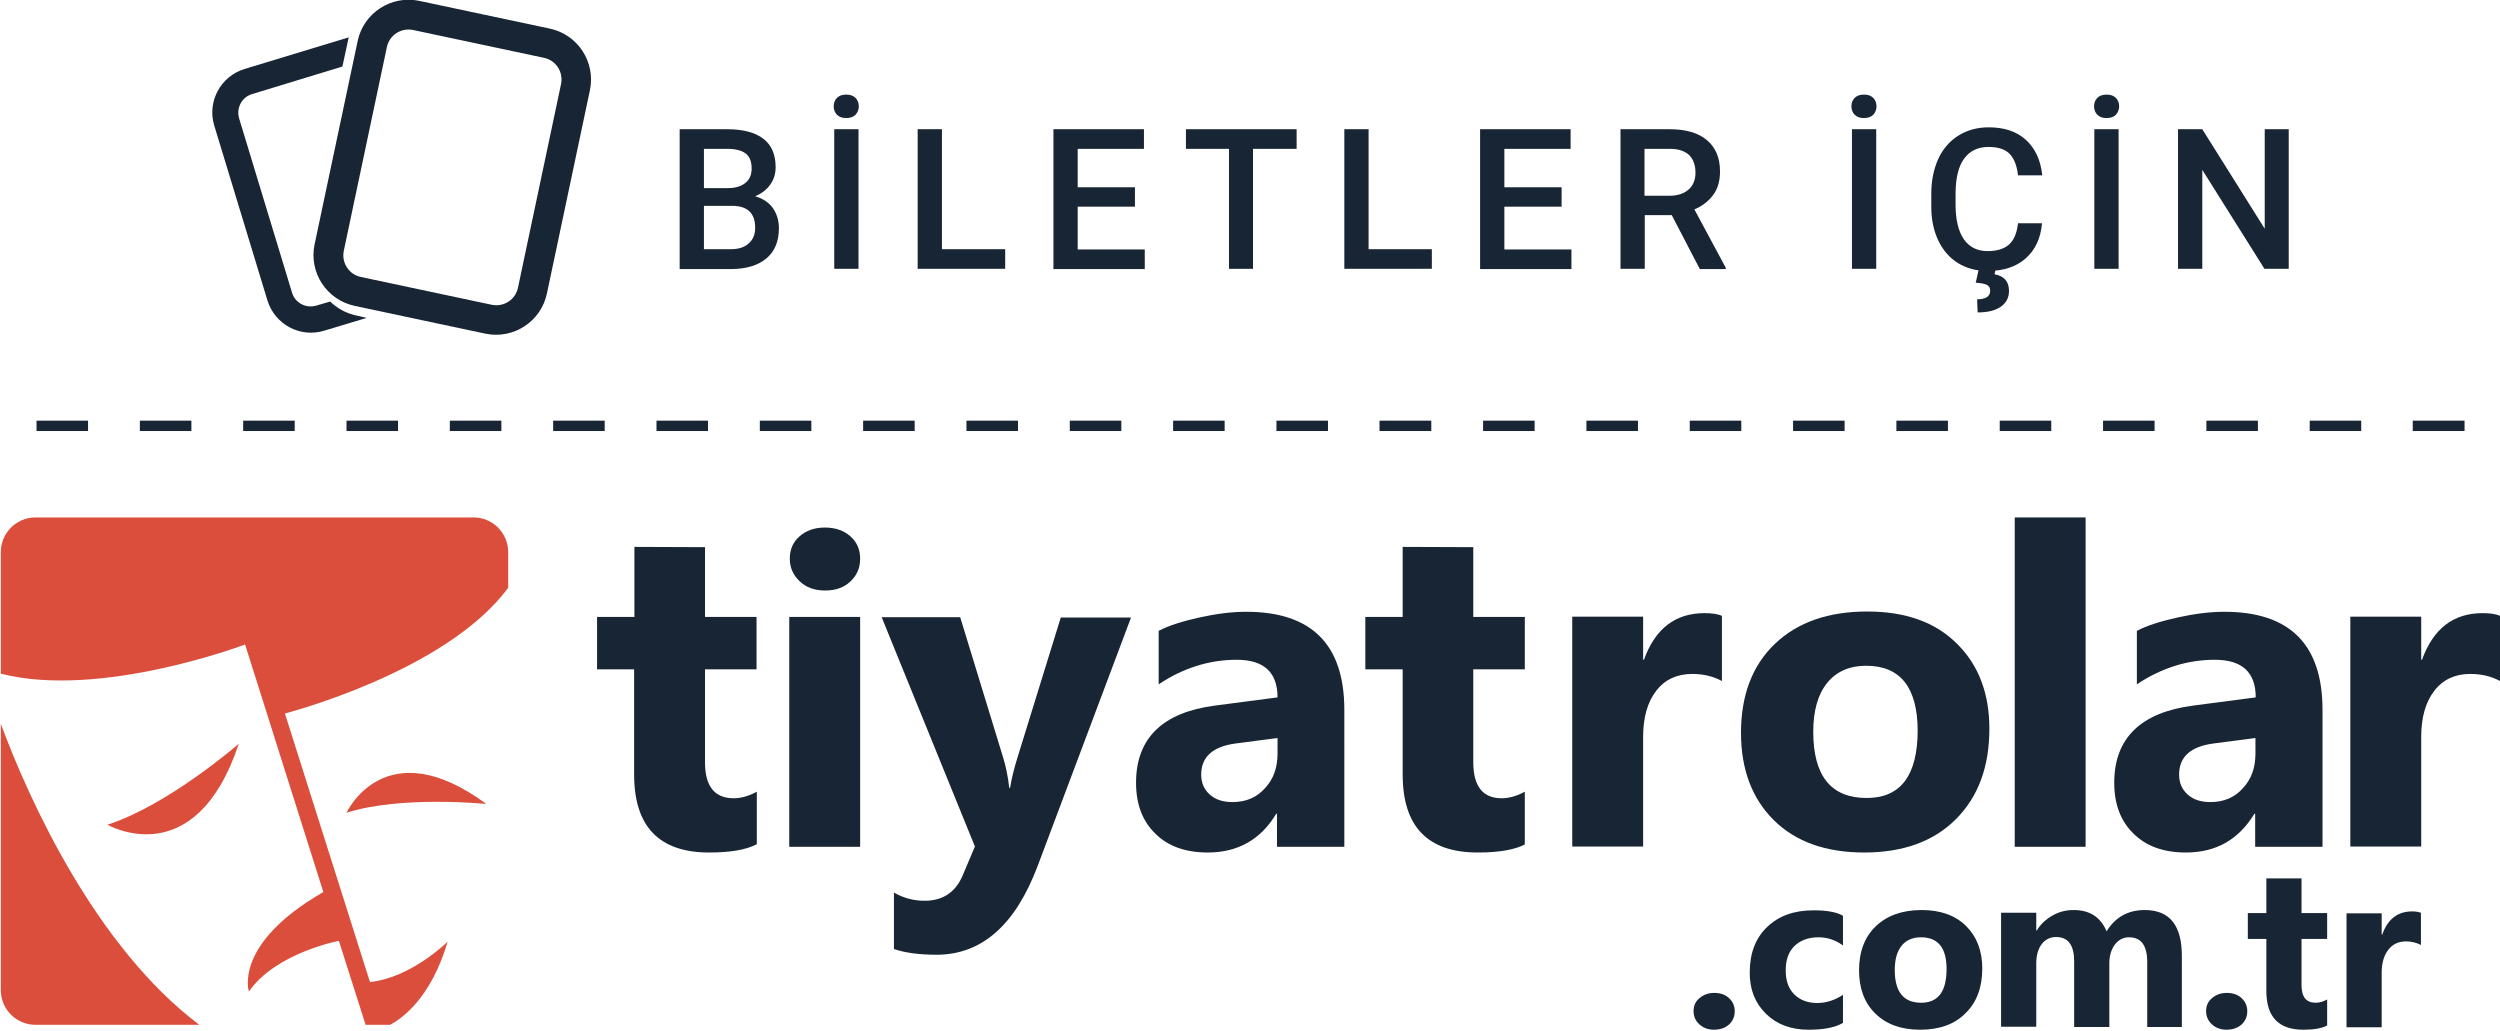
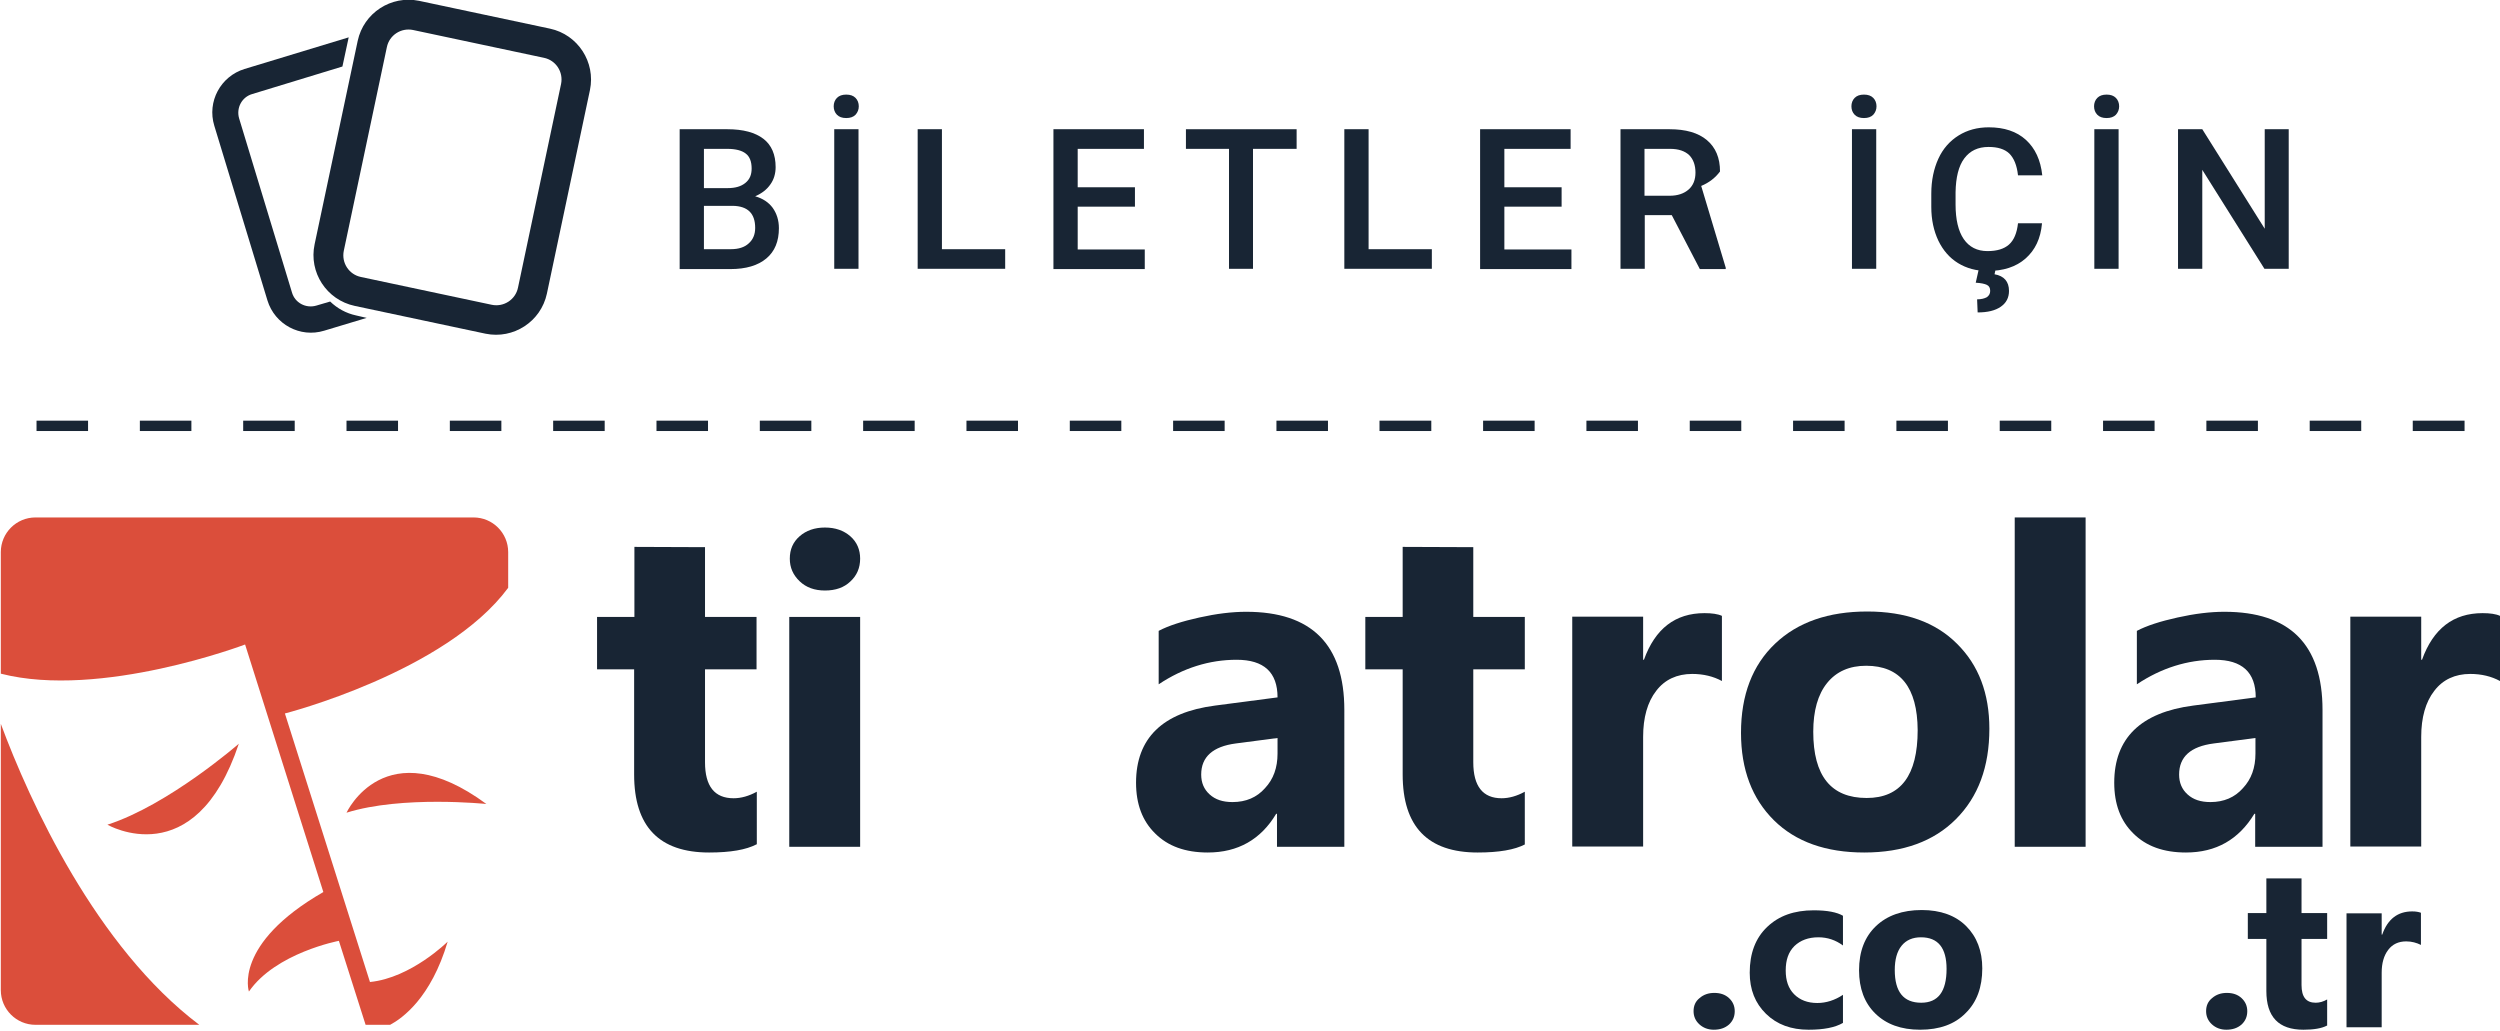
<svg xmlns="http://www.w3.org/2000/svg" version="1.1" id="Layer_1" x="0px" y="0px" viewBox="0 0 917 378" style="enable-background:new 0 0 917 378;" xml:space="preserve">
  <style type="text/css">
	.st0{fill:#182534;}
	.st1{fill:#DB4E3B;}
</style>
  <g>
    <g>
      <g>
        <path class="st0" d="M277.5,309.7c-3.8,2-9.6,3-17.4,3c-18.3,0-27.5-9.5-27.5-28.6v-38.6H219v-19.2h13.7v-25.7l25.9,0.1v25.6     h18.9v19.2h-18.9v34.1c0,8.8,3.5,13.2,10.5,13.2c2.7,0,5.6-0.8,8.5-2.4V309.7z" />
        <path class="st0" d="M559.4,309.7c-3.8,2-9.6,3-17.4,3c-18.3,0-27.5-9.5-27.5-28.6v-38.6h-13.7v-19.2h13.7v-25.7l25.9,0.1v25.6     h18.9v19.2h-18.9v34.1c0,8.8,3.5,13.2,10.4,13.2c2.7,0,5.6-0.8,8.5-2.4V309.7z" />
        <path class="st0" d="M302.6,216.6c-3.8,0-6.9-1.1-9.3-3.4c-2.4-2.3-3.6-5-3.6-8.3c0-3.4,1.2-6.1,3.6-8.2c2.4-2.1,5.5-3.2,9.3-3.2     c3.8,0,6.9,1.1,9.3,3.2c2.4,2.1,3.6,4.9,3.6,8.2c0,3.4-1.2,6.2-3.6,8.4C309.6,215.5,306.5,216.6,302.6,216.6z M315.5,310.6h-26     v-84.3h26V310.6z" />
-         <path class="st0" d="M414.9,226.4l-34.2,91c-8.2,21.9-20.6,32.8-37.2,32.8c-6.3,0-11.5-0.7-15.6-2.1v-20.7c3.5,2,7.2,3,11.3,3     c6.7,0,11.4-3.2,14-9.5l4.4-10.4l-34.2-84.1h28.8l15.7,51.3c1,3.2,1.8,6.9,2.3,11.3h0.3c0.5-3.2,1.4-6.9,2.7-11.1l15.9-51.4     H414.9z" />
        <path class="st0" d="M493,310.6h-24.6v-12.1h-0.3c-5.6,9.4-14,14.2-25.1,14.2c-8.2,0-14.6-2.3-19.3-7c-4.7-4.6-7-10.8-7-18.6     c0-16.3,9.7-25.8,29-28.3l22.9-3c0-9.2-5-13.8-15-13.8c-10,0-19.6,3-28.6,9v-19.6c3.6-1.9,8.6-3.5,14.9-4.9     c6.3-1.4,12-2.1,17.2-2.1c24,0,36,12,36,36V310.6z M468.6,276.4v-5.7l-15.3,2c-8.4,1.1-12.7,4.9-12.7,11.4c0,3,1,5.4,3.1,7.3     c2.1,1.9,4.8,2.8,8.4,2.8c4.9,0,8.9-1.7,11.9-5.1C467.1,285.8,468.6,281.6,468.6,276.4z" />
        <path class="st0" d="M631.6,249.8c-3.1-1.7-6.8-2.6-10.9-2.6c-5.6,0-10.1,2.1-13.2,6.2c-3.2,4.1-4.8,9.8-4.8,16.9v40.2h-26v-84.3     h26V242h0.3c4.1-11.4,11.5-17.1,22.2-17.1c2.7,0,4.9,0.3,6.4,1V249.8z" />
        <path class="st0" d="M683.8,312.7c-14,0-25.1-3.9-33.1-11.8c-8-7.9-12.1-18.6-12.1-32.1c0-13.9,4.2-24.8,12.5-32.7     c8.3-7.9,19.6-11.8,33.8-11.8c14,0,25,3.9,32.9,11.8c8,7.9,11.9,18.3,11.9,31.2c0,14-4.1,25-12.3,33.2     C709.3,308.6,698.1,312.7,683.8,312.7z M684.5,244.2c-6.1,0-10.9,2.1-14.3,6.3c-3.4,4.2-5.1,10.2-5.1,17.9     c0,16.2,6.5,24.3,19.6,24.3c12.5,0,18.7-8.3,18.7-24.9C703.3,252.1,697,244.2,684.5,244.2z" />
        <path class="st0" d="M765,310.6h-26V189.8h26V310.6z" />
        <path class="st0" d="M851.8,310.6h-24.6v-12.1h-0.3c-5.7,9.4-14,14.2-25.1,14.2c-8.2,0-14.6-2.3-19.3-7c-4.7-4.6-7-10.8-7-18.6     c0-16.3,9.7-25.8,29-28.3l22.9-3c0-9.2-5-13.8-15-13.8c-10,0-19.6,3-28.6,9v-19.6c3.6-1.9,8.6-3.5,14.9-4.9     c6.3-1.4,12-2.1,17.2-2.1c24,0,36,12,36,36V310.6z M827.3,276.4v-5.7l-15.3,2c-8.5,1.1-12.7,4.9-12.7,11.4c0,3,1,5.4,3.1,7.3     c2.1,1.9,4.8,2.8,8.4,2.8c4.9,0,8.9-1.7,11.9-5.1C825.8,285.8,827.3,281.6,827.3,276.4z" />
        <path class="st0" d="M917,249.8c-3.1-1.7-6.8-2.6-10.9-2.6c-5.6,0-10.1,2.1-13.2,6.2c-3.2,4.1-4.8,9.8-4.8,16.9v40.2h-26v-84.3     h26V242h0.3c4.1-11.4,11.5-17.1,22.2-17.1c2.7,0,4.9,0.3,6.4,1V249.8z" />
      </g>
      <g>
        <path class="st0" d="M853.5,376.2c-1.9,1-4.8,1.5-8.6,1.5c-9.1,0-13.6-4.7-13.6-14.2v-19.1h-6.8v-9.5h6.8v-12.7l12.9,0v12.7h9.4     v9.5h-9.4v16.9c0,4.4,1.7,6.5,5.2,6.5c1.4,0,2.8-0.4,4.2-1.2V376.2z" />
        <path class="st0" d="M628.6,377.7c-2.1,0-3.9-0.7-5.3-2c-1.4-1.3-2.1-2.9-2.1-4.8c0-2,0.7-3.6,2.2-4.8c1.5-1.3,3.3-1.9,5.4-1.9     c2.2,0,4,0.6,5.4,1.9c1.4,1.3,2.1,2.9,2.1,4.8c0,2-0.7,3.6-2.1,4.9C632.7,377.1,630.9,377.7,628.6,377.7z" />
        <path class="st0" d="M676,375.2c-2.9,1.7-7.1,2.5-12.6,2.5c-6.4,0-11.6-1.9-15.6-5.8c-4-3.9-6-8.9-6-15.1     c0-7.1,2.1-12.7,6.4-16.8c4.3-4.1,9.9-6.1,17.1-6.1c4.9,0,8.5,0.7,10.7,2v10.9c-2.7-2-5.7-3-9-3c-3.7,0-6.6,1.1-8.8,3.2     c-2.2,2.2-3.2,5.1-3.2,9c0,3.7,1,6.6,3.1,8.7c2.1,2.1,4.9,3.2,8.5,3.2c3.2,0,6.4-1,9.4-3V375.2z" />
        <path class="st0" d="M704.3,377.7c-7,0-12.4-2-16.4-5.9c-4-3.9-6-9.2-6-15.9c0-6.9,2.1-12.3,6.2-16.2c4.1-3.9,9.7-5.9,16.8-5.9     c6.9,0,12.4,2,16.3,5.9c3.9,3.9,5.9,9.1,5.9,15.5c0,6.9-2,12.4-6.1,16.4C717,375.7,711.4,377.7,704.3,377.7z M704.6,343.8     c-3,0-5.4,1-7.1,3.1c-1.7,2.1-2.5,5.1-2.5,8.9c0,8,3.2,12,9.7,12c6.2,0,9.3-4.1,9.3-12.4C714,347.7,710.9,343.8,704.6,343.8z" />
-         <path class="st0" d="M800.5,376.7h-12.9v-23.8c0-6.1-2.2-9.1-6.7-9.1c-2.1,0-3.8,0.9-5.2,2.7c-1.3,1.8-2,4.1-2,6.8v23.4h-12.9     v-24.1c0-5.9-2.2-8.9-6.6-8.9c-2.2,0-4,0.9-5.3,2.6c-1.3,1.7-2,4.1-2,7.1v23.2h-12.9v-41.8h12.9v6.5h0.2c1.3-2.2,3.2-4,5.6-5.4     c2.4-1.4,5-2.1,7.9-2.1c5.9,0,9.9,2.6,12.1,7.8c3.2-5.2,7.9-7.8,14-7.8c9.1,0,13.6,5.6,13.6,16.8V376.7z" />
        <path class="st0" d="M816.6,377.7c-2.1,0-3.9-0.7-5.3-2c-1.4-1.3-2.1-2.9-2.1-4.8c0-2,0.7-3.6,2.2-4.8c1.5-1.3,3.3-1.9,5.4-1.9     c2.2,0,4,0.6,5.4,1.9c1.4,1.3,2.1,2.9,2.1,4.8c0,2-0.7,3.6-2.1,4.9C820.7,377.1,818.9,377.7,816.6,377.7z" />
        <path class="st0" d="M888,346.6c-1.6-0.8-3.4-1.3-5.4-1.3c-2.8,0-5,1-6.6,3.1c-1.6,2.1-2.4,4.9-2.4,8.4v20h-12.9v-41.8h12.9v7.8     h0.2c2-5.7,5.7-8.5,11-8.5c1.4,0,2.4,0.2,3.2,0.5V346.6z" />
      </g>
      <g>
        <path class="st1" d="M127.1,298.1c20.4-6.4,51.3-3.2,51.3-3.2C141.2,267.5,127.1,298.1,127.1,298.1z" />
        <path class="st1" d="M89.9,236.4l28.7,90.8c-33.2,19.1-27.3,36.5-27.3,36.5c9.8-14.2,33-18.6,33-18.6l9.8,30.8h9     c4.5-2.4,15-9.9,21.1-30.5c0,0-13.4,13.3-28.5,14.8l-31.2-98.5c0,0,59-15.1,81.9-46.1v-13.1c0-7-5.7-12.7-12.7-12.7H13     c-7,0-12.7,5.7-12.7,12.7v44.6C36.9,256.5,89.9,236.4,89.9,236.4z" />
        <path class="st1" d="M87.6,272.8c0,0-25.8,22.5-48.2,29.7C39.4,302.5,71.5,321.1,87.6,272.8z" />
        <path class="st1" d="M0.3,265.5v97.7c0,7,5.7,12.7,12.7,12.7h60.1C35.3,347.4,10.9,294.1,0.3,265.5z" />
      </g>
    </g>
    <g>
      <g>
        <g>
          <path class="st0" d="M130.6,115.7c-3.7-0.8-6.9-2.6-9.5-5.1l-5.1,1.5c-3.8,1.1-7.8-1-8.9-4.8L87.7,43.4c-1.1-3.8,1-7.8,4.8-8.9      l33.1-10.1l2.3-10.7L89.7,25.3c-8.8,2.7-13.8,12-11.1,20.8l19.5,64.1c2.7,8.8,12,13.8,20.8,11.1l15.6-4.7L130.6,115.7z" />
        </g>
        <g id="icon_5_">
          <path class="st0" d="M115.4,89.6L131.2,15c2.2-10.3,12.3-16.8,22.5-14.7l48,10.2c10.3,2.2,16.8,12.3,14.7,22.5l-15.8,74.7      c-2.2,10.3-12.3,16.8-22.5,14.7l-48-10.2C119.8,110,113.2,99.9,115.4,89.6z M205.8,30.8c0.9-4.4-1.9-8.7-6.3-9.6l-48-10.2      c-4.4-0.9-8.7,1.9-9.6,6.3l-15.8,74.7c-0.9,4.4,1.9,8.7,6.3,9.6l48,10.2c4.4,0.9,8.7-1.9,9.6-6.3L205.8,30.8z" />
        </g>
      </g>
      <g>
        <path class="st0" d="M249.3,98.6V47.4h17.5c5.8,0,10.2,1.2,13.2,3.5c3,2.3,4.5,5.8,4.5,10.4c0,2.3-0.6,4.5-1.9,6.3     c-1.3,1.9-3.1,3.3-5.6,4.4c2.8,0.8,4.9,2.2,6.4,4.2c1.5,2.1,2.3,4.6,2.3,7.5c0,4.8-1.5,8.5-4.6,11.1c-3.1,2.6-7.5,3.9-13.2,3.9     H249.3z M258.2,69h8.7c2.8,0,4.9-0.6,6.5-1.9c1.6-1.3,2.3-3,2.3-5.3c0-2.5-0.7-4.4-2.2-5.5c-1.4-1.1-3.7-1.7-6.7-1.7h-8.6V69z      M258.2,75.5v15.9h9.9c2.8,0,5-0.7,6.5-2.1c1.6-1.4,2.4-3.3,2.4-5.7c0-5.3-2.7-8-8.2-8.1H258.2z" />
        <path class="st0" d="M305.8,39c0-1.2,0.4-2.3,1.2-3.1c0.8-0.8,1.9-1.2,3.4-1.2s2.6,0.4,3.4,1.2c0.8,0.8,1.2,1.9,1.2,3.1     c0,1.2-0.4,2.2-1.2,3.1c-0.8,0.8-1.9,1.2-3.4,1.2s-2.6-0.4-3.4-1.2C306.2,41.3,305.8,40.2,305.8,39z M314.9,98.6H306V47.4h8.9     V98.6z" />
        <path class="st0" d="M345.5,91.4h23.2v7.2h-32.1V47.4h8.9V91.4z" />
        <path class="st0" d="M416.3,75.8h-21v15.7h24.6v7.2h-33.5V47.4h33.2v7.2h-24.3v14.1h21V75.8z" />
        <path class="st0" d="M475.6,54.6h-16v44h-8.8v-44H435v-7.2h40.6V54.6z" />
        <path class="st0" d="M502,91.4h23.2v7.2h-32.1V47.4h8.9V91.4z" />
        <path class="st0" d="M572.8,75.8h-21v15.7h24.6v7.2h-33.5V47.4h33.2v7.2h-24.3v14.1h21V75.8z" />
-         <path class="st0" d="M613.2,78.9h-9.9v19.7h-8.9V47.4h18c5.9,0,10.5,1.3,13.7,4c3.2,2.7,4.8,6.5,4.8,11.5c0,3.4-0.8,6.3-2.5,8.6     c-1.7,2.3-4,4.1-6.9,5.3L633,98.2v0.5h-9.5L613.2,78.9z M603.3,71.8h9.1c3,0,5.3-0.8,7-2.3s2.5-3.6,2.5-6.2     c0-2.7-0.8-4.9-2.3-6.4c-1.6-1.5-3.9-2.3-7-2.3h-9.4V71.8z" />
+         <path class="st0" d="M613.2,78.9h-9.9v19.7h-8.9V47.4h18c5.9,0,10.5,1.3,13.7,4c3.2,2.7,4.8,6.5,4.8,11.5c-1.7,2.3-4,4.1-6.9,5.3L633,98.2v0.5h-9.5L613.2,78.9z M603.3,71.8h9.1c3,0,5.3-0.8,7-2.3s2.5-3.6,2.5-6.2     c0-2.7-0.8-4.9-2.3-6.4c-1.6-1.5-3.9-2.3-7-2.3h-9.4V71.8z" />
        <path class="st0" d="M679.1,39c0-1.2,0.4-2.3,1.2-3.1c0.8-0.8,1.9-1.2,3.4-1.2s2.6,0.4,3.4,1.2c0.8,0.8,1.2,1.9,1.2,3.1     c0,1.2-0.4,2.2-1.2,3.1c-0.8,0.8-1.9,1.2-3.4,1.2s-2.6-0.4-3.4-1.2C679.5,41.3,679.1,40.2,679.1,39z M688.2,98.6h-8.9V47.4h8.9     V98.6z" />
        <path class="st0" d="M749,82c-0.5,5.5-2.5,9.7-6,12.8s-8.2,4.6-14,4.6c-4.1,0-7.7-1-10.8-2.9c-3.1-1.9-5.5-4.7-7.2-8.2     c-1.7-3.6-2.6-7.7-2.6-12.4V71c0-4.8,0.9-9.1,2.6-12.8c1.7-3.7,4.2-6.5,7.4-8.5c3.2-2,6.9-3,11.1-3c5.6,0,10.2,1.5,13.6,4.6     s5.4,7.4,6,13h-8.9c-0.4-3.7-1.5-6.3-3.2-8c-1.7-1.6-4.2-2.4-7.6-2.4c-3.9,0-6.8,1.4-8.9,4.2c-2.1,2.8-3.1,7-3.2,12.4v4.5     c0,5.5,1,9.8,3,12.7c2,2.9,4.9,4.4,8.7,4.4c3.5,0,6.1-0.8,7.9-2.4c1.8-1.6,2.9-4.2,3.3-7.8H749z M732,98.7l-0.4,1.9     c3.5,0.6,5.3,2.7,5.3,6.1c0,2.5-1,4.4-3,5.8c-2,1.4-4.8,2.1-8.5,2.1l-0.2-4.8c1.5,0,2.7-0.3,3.6-0.8c0.8-0.6,1.2-1.3,1.2-2.3     c0-1.1-0.4-1.8-1.2-2.2c-0.8-0.4-2.2-0.7-4.1-0.8l1.1-4.9H732z" />
        <path class="st0" d="M768.1,39c0-1.2,0.4-2.3,1.2-3.1c0.8-0.8,1.9-1.2,3.4-1.2c1.5,0,2.6,0.4,3.4,1.2c0.8,0.8,1.2,1.9,1.2,3.1     c0,1.2-0.4,2.2-1.2,3.1c-0.8,0.8-1.9,1.2-3.4,1.2c-1.5,0-2.6-0.4-3.4-1.2C768.5,41.3,768.1,40.2,768.1,39z M777.1,98.6h-8.9V47.4     h8.9V98.6z" />
        <path class="st0" d="M839.5,98.6h-8.9l-22.8-36.3v36.3h-8.9V47.4h8.9l22.9,36.5V47.4h8.8V98.6z" />
      </g>
    </g>
    <g>
      <path class="st0" d="M904,158.1H885v-3.8H904V158.1z M866.1,158.1h-18.9v-3.8h18.9V158.1z M828.2,158.1h-18.9v-3.8h18.9V158.1z     M790.3,158.1h-18.9v-3.8h18.9V158.1z M752.4,158.1h-18.9v-3.8h18.9V158.1z M714.5,158.1h-18.9v-3.8h18.9V158.1z M676.6,158.1    h-18.9v-3.8h18.9V158.1z M638.7,158.1h-18.9v-3.8h18.9V158.1z M600.8,158.1h-18.9v-3.8h18.9V158.1z M562.9,158.1h-18.9v-3.8h18.9    V158.1z M525,158.1H506v-3.8H525V158.1z M487.1,158.1h-18.9v-3.8h18.9V158.1z M449.2,158.1h-18.9v-3.8h18.9V158.1z M411.3,158.1    h-18.9v-3.8h18.9V158.1z M373.4,158.1h-18.9v-3.8h18.9V158.1z M335.5,158.1h-18.9v-3.8h18.9V158.1z M297.6,158.1h-18.9v-3.8h18.9    V158.1z M259.7,158.1h-18.9v-3.8h18.9V158.1z M221.8,158.1h-18.9v-3.8h18.9V158.1z M183.9,158.1H165v-3.8h18.9V158.1z M146,158.1    h-18.9v-3.8H146V158.1z M108.1,158.1H89.2v-3.8h18.9V158.1z M70.2,158.1H51.3v-3.8h18.9V158.1z M32.3,158.1H13.4v-3.8h18.9V158.1z    " />
    </g>
  </g>
</svg>